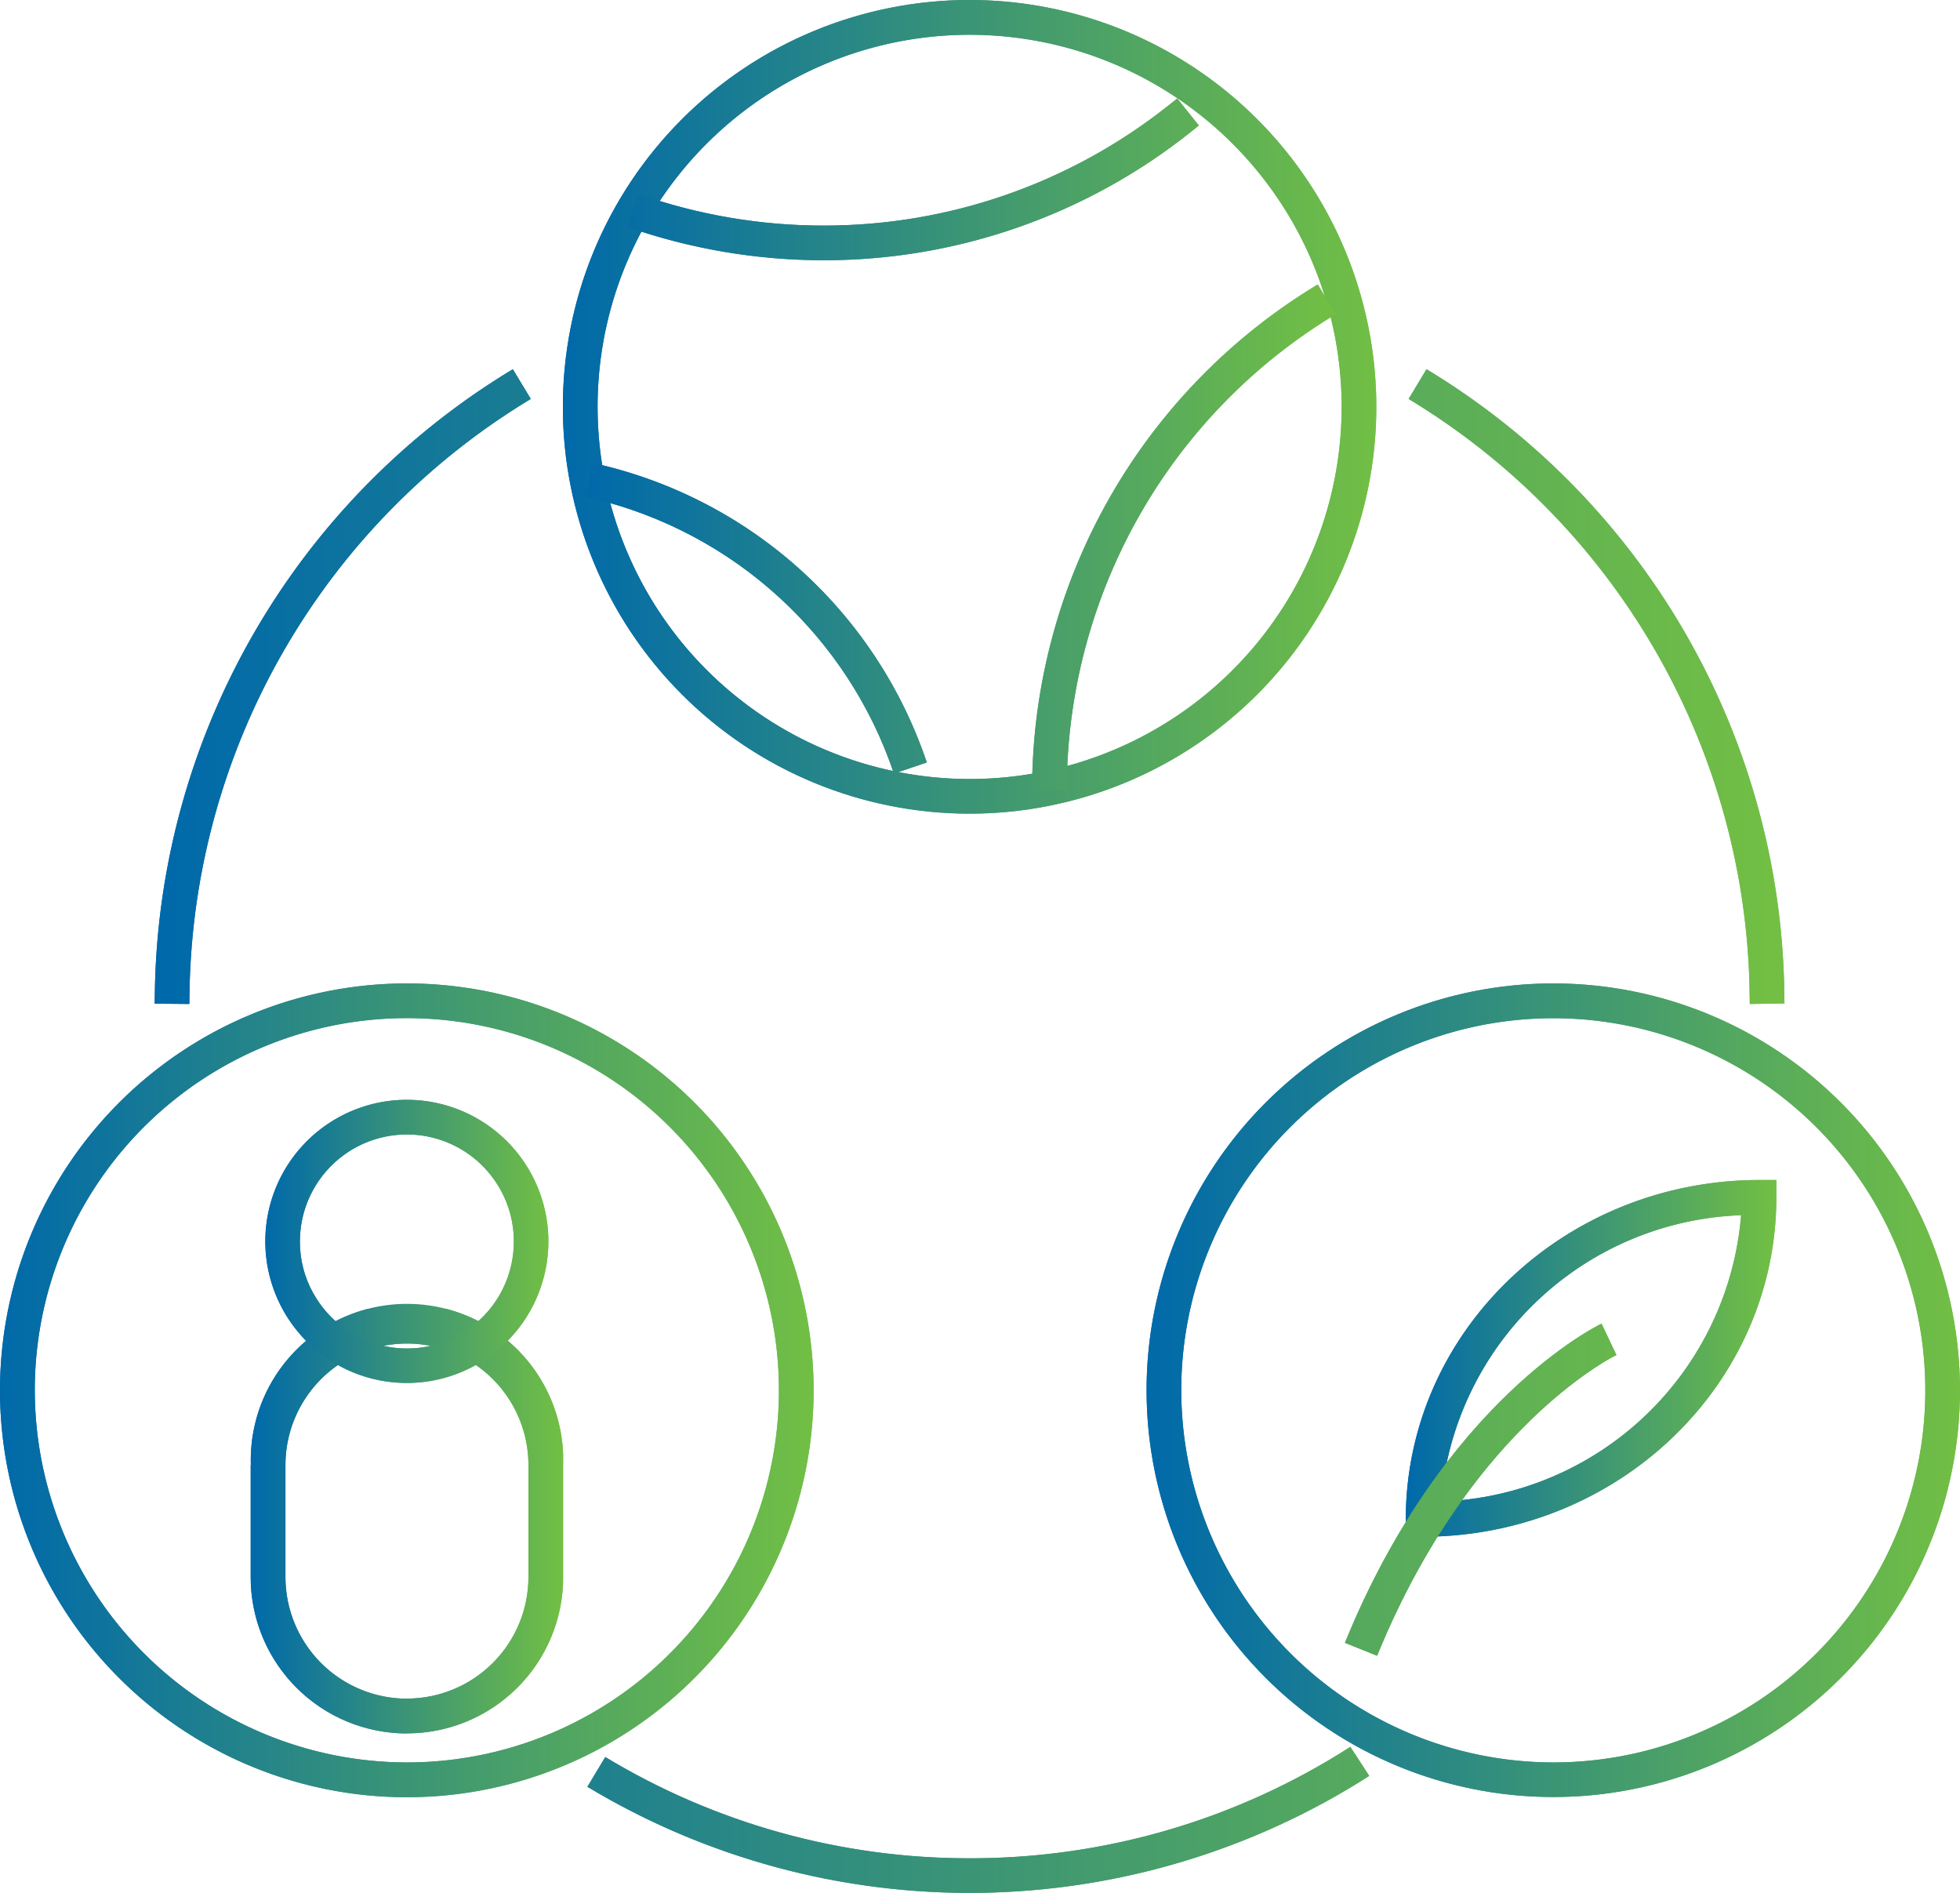
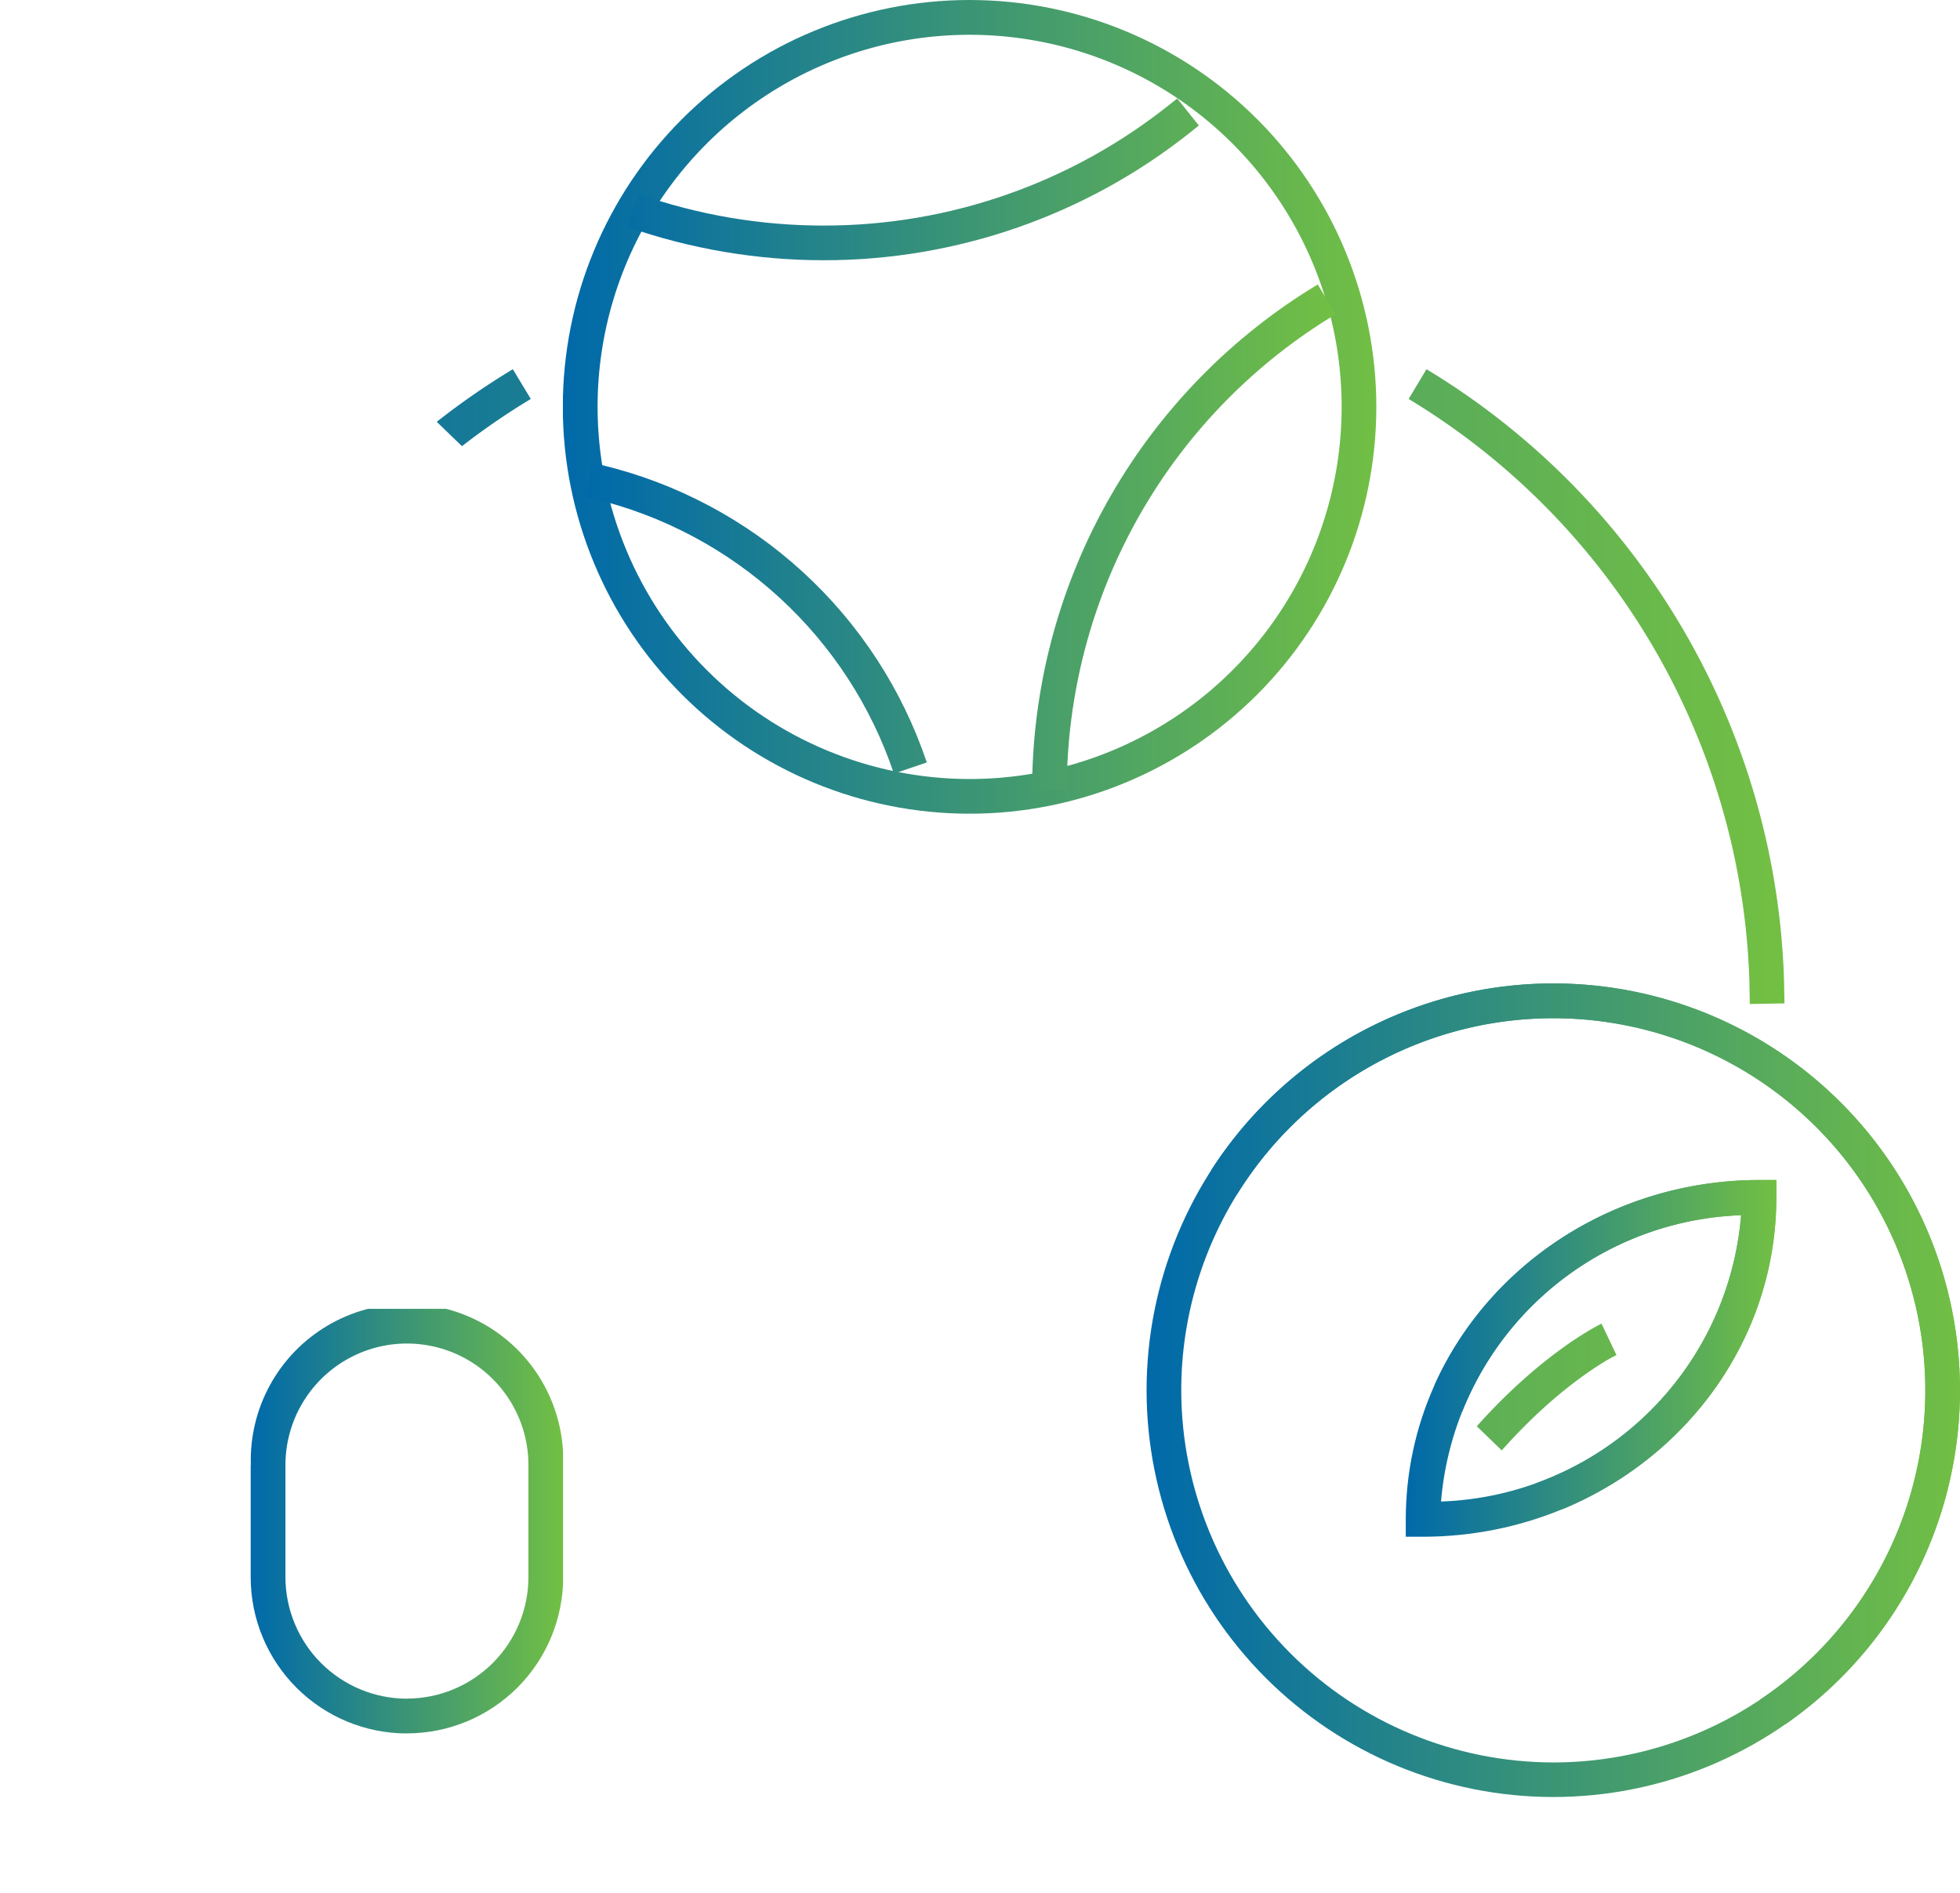
<svg xmlns="http://www.w3.org/2000/svg" data-name="Group 3092" width="89.066" height="86">
  <defs>
    <clipPath id="b">
-       <path data-name="Rectangle 10007" fill="url(#a)" d="M0 0h89.066v86H0z" />
+       <path data-name="Rectangle 10007" fill="url(#a)" d="M0 0h89.066v86z" />
    </clipPath>
    <clipPath id="c">
      <path data-name="Path 6470" d="M13.183 28.438a16.906 16.906 0 1 1 16.9 16.908 16.933 16.933 0 0 1-16.9-16.908m-1.575 0A18.481 18.481 0 1 0 30.087 9.954a18.482 18.482 0 0 0-18.479 18.484" transform="translate(-11.608 -9.954)" fill="url(#a)" />
    </clipPath>
    <clipPath id="d">
      <path data-name="Path 6472" d="M7.274 18.484a16.906 16.906 0 1 1 16.9 16.908 16.92 16.92 0 0 1-16.9-16.908M24.178 0a18.484 18.484 0 1 0 18.484 18.484A18.487 18.487 0 0 0 24.178 0Z" transform="translate(-5.699)" fill="url(#a)" />
    </clipPath>
    <clipPath id="e">
      <path data-name="Path 6474" d="M26.208 31.944ZM5.933 19.107l.364.081a19.114 19.114 0 0 1 13.627 12.483l1.495-.507A20.688 20.688 0 0 0 6.647 17.653h-.014l-.364-.076Zm20.275 12.837v.489l1.575.013v-.476A25.235 25.235 0 0 1 40 10.8l-.817-1.351a26.828 26.828 0 0 0-12.975 22.495M32.42 1.3a25.152 25.152 0 0 1-15.688 5.473 25.363 25.363 0 0 1-8.411-1.432L7.8 6.831a27.081 27.081 0 0 0 8.932 1.517 26.737 26.737 0 0 0 16.675-5.821l.373-.3L32.8 1Z" transform="translate(-5.933 -.996)" fill="url(#a)" />
    </clipPath>
    <clipPath id="f">
      <path data-name="Path 6476" d="M29.471 13.542A14.178 14.178 0 0 1 15.834 26.55a14.189 14.189 0 0 1 13.637-13.008m.812-1.6c-8.842.018-16.046 6.876-16.051 15.418v.79h.785c8.842-.013 16.051-6.881 16.055-15.418v-.79Z" transform="translate(-14.232 -11.944)" fill="url(#a)" />
    </clipPath>
    <clipPath id="g">
      <path data-name="Path 6478" d="M38.6 71.388a31.949 31.949 0 0 1-16.558-4.6l-.812 1.351a33.688 33.688 0 0 0 35.527-.494l-.857-1.32a31.917 31.917 0 0 1-17.3 5.063M55.653 61.6l1.463.588c3.775-9.264 9.354-12.815 10.615-13.528l.26-.135-.677-1.425c-.121.054-7.168 3.456-11.661 14.5M1.575 31.943v.009l-.009.61 1.575.013.009-.61A32.049 32.049 0 0 1 18.658 5.088l-.817-1.351A33.641 33.641 0 0 0 1.575 31.943M58.548 5.088a32.07 32.07 0 0 1 15.485 26.478l.018 1.01 1.575-.027-.018-1.01v-.018A33.652 33.652 0 0 0 59.36 3.737Z" transform="translate(-1.566 -3.737)" fill="url(#a)" />
    </clipPath>
    <clipPath id="h">
-       <path data-name="Path 6480" d="M1.58 28.438a16.908 16.908 0 1 1 16.9 16.908 16.933 16.933 0 0 1-16.9-16.908m-1.58 0A18.486 18.486 0 1 0 18.484 9.954 18.488 18.488 0 0 0 0 28.438" transform="translate(0 -9.954)" fill="url(#a)" />
-     </clipPath>
+       </clipPath>
    <clipPath id="i">
      <path data-name="Path 6482" d="M2.538 20.344v5.094a7.1 7.1 0 0 0 7.1 7.1v-1.58a5.527 5.527 0 0 1-5.521-5.516v-5.098a5.521 5.521 0 1 1 11.042 0v5.094a5.527 5.527 0 0 1-5.521 5.516v1.58a7.1 7.1 0 0 0 7.1-7.1v-5.09a7.1 7.1 0 1 0-14.193 0" transform="translate(-2.538 -13.248)" fill="url(#a)" />
    </clipPath>
    <clipPath id="j">
-       <path data-name="Path 6484" d="M4.871 19.925a4.786 4.786 0 0 1-.61-2.347 4.86 4.86 0 0 1 9.112-2.365 4.8 4.8 0 0 1 .61 2.352 4.857 4.857 0 0 1-2.5 4.255 4.79 4.79 0 0 1-2.352.61 4.857 4.857 0 0 1-4.255-2.5M6 11.94a6.432 6.432 0 1 0 3.115-.808A6.436 6.436 0 0 0 6 11.94" transform="translate(-2.685 -11.132)" fill="url(#a)" />
-     </clipPath>
+       </clipPath>
    <linearGradient id="a" x1="1" y1=".5" x2="0" y2=".5" gradientUnits="objectBoundingBox">
      <stop offset="0" stop-color="#72bf44" />
      <stop offset=".507" stop-color="#3a9476" />
      <stop offset="1" stop-color="#0069aa" />
    </linearGradient>
  </defs>
  <g data-name="Group 2877">
    <g data-name="Group 2876" clip-path="url(#b)">
      <path data-name="Path 6469" d="M13.183 28.438a16.906 16.906 0 1 1 16.9 16.908 16.933 16.933 0 0 1-16.9-16.908m-1.575 0A18.481 18.481 0 1 0 30.087 9.954a18.482 18.482 0 0 0-18.479 18.484" transform="translate(40.495 34.725)" fill="url(#a)" />
    </g>
  </g>
  <g data-name="Group 2879">
    <g data-name="Group 2878" clip-path="url(#c)" transform="translate(52.103 44.679)">
      <path data-name="Rectangle 10008" fill="url(#a)" d="M0 0h36.963v36.967H0z" />
    </g>
  </g>
  <g data-name="Group 2881">
    <g data-name="Group 2880" clip-path="url(#b)">
-       <path data-name="Path 6471" d="M7.274 18.484a16.906 16.906 0 1 1 16.9 16.908 16.92 16.92 0 0 1-16.9-16.908m-1.575 0A18.481 18.481 0 1 0 24.178 0 18.479 18.479 0 0 0 5.7 18.484" transform="translate(19.881)" fill="url(#a)" />
-     </g>
+       </g>
  </g>
  <g data-name="Group 2883">
    <g data-name="Group 2882" clip-path="url(#d)" transform="translate(25.58)">
      <path data-name="Rectangle 10010" fill="url(#a)" d="M0 0h36.963v36.967H0z" />
    </g>
  </g>
  <g data-name="Group 2885">
    <g data-name="Group 2884" clip-path="url(#b)">
-       <path data-name="Path 6473" d="M26.208 31.944ZM5.933 19.107l.364.081a19.114 19.114 0 0 1 13.627 12.483l1.495-.507A20.688 20.688 0 0 0 6.647 17.653h-.014l-.364-.076Zm20.275 12.837v.489l1.575.013v-.476A25.235 25.235 0 0 1 40 10.8l-.817-1.351a26.828 26.828 0 0 0-12.975 22.495M32.42 1.3a25.152 25.152 0 0 1-15.688 5.473 25.363 25.363 0 0 1-8.411-1.432L7.8 6.831a27.081 27.081 0 0 0 8.932 1.517 26.737 26.737 0 0 0 16.675-5.821l.373-.3L32.8 1Z" transform="translate(20.697 3.475)" fill="url(#a)" />
-     </g>
+       </g>
  </g>
  <g data-name="Group 2887">
    <g data-name="Group 2886" clip-path="url(#e)" transform="translate(26.63 4.471)">
      <path data-name="Rectangle 10012" fill="url(#a)" d="M0 0h34.063v31.451H0z" />
    </g>
  </g>
  <g data-name="Group 2889">
    <g data-name="Group 2888" clip-path="url(#b)">
      <path data-name="Path 6475" d="M15.017 26.572Zm14.453-13.03A14.178 14.178 0 0 1 15.834 26.55a14.189 14.189 0 0 1 13.637-13.008m.812-1.6c-8.842.018-16.046 6.876-16.051 15.418v.79h.785c8.842-.013 16.051-6.881 16.055-15.418v-.79Z" transform="translate(49.649 41.667)" fill="url(#a)" />
    </g>
  </g>
  <g data-name="Group 2891">
    <g data-name="Group 2890" clip-path="url(#f)" transform="translate(63.881 53.611)">
      <path data-name="Rectangle 10014" fill="url(#a)" d="M0 0h16.841v16.208H0z" />
    </g>
  </g>
  <g data-name="Group 2893">
    <g data-name="Group 2892" clip-path="url(#b)">
      <path data-name="Path 6477" d="M38.6 71.388a31.949 31.949 0 0 1-16.558-4.6l-.812 1.351a33.688 33.688 0 0 0 35.527-.494l-.857-1.32a31.917 31.917 0 0 1-17.3 5.063M55.653 61.6l1.463.588c3.775-9.264 9.354-12.815 10.615-13.528l.26-.135-.677-1.425c-.121.054-7.168 3.456-11.661 14.5M1.575 31.943v.009l-.009.61 1.575.013.009-.61A32.049 32.049 0 0 1 18.658 5.088l-.817-1.351A33.641 33.641 0 0 0 1.575 31.943M58.548 5.088a32.07 32.07 0 0 1 15.485 26.478l.018 1.01 1.575-.027-.018-1.01v-.018A33.652 33.652 0 0 0 59.36 3.737Z" transform="translate(5.463 13.037)" fill="url(#a)" />
    </g>
  </g>
  <g data-name="Group 2895">
    <g data-name="Group 2894" clip-path="url(#g)" transform="translate(7.029 16.774)">
-       <path data-name="Rectangle 10016" fill="url(#a)" d="M0 0h74.061v69.226H0z" />
-     </g>
+       </g>
  </g>
  <g data-name="Group 2897">
    <g data-name="Group 2896" clip-path="url(#b)">
      <path data-name="Path 6479" d="M1.58 28.438a16.908 16.908 0 1 1 16.9 16.908 16.933 16.933 0 0 1-16.9-16.908m-1.58 0A18.486 18.486 0 1 0 18.484 9.954 18.488 18.488 0 0 0 0 28.438" transform="translate(0 34.725)" fill="url(#a)" />
    </g>
  </g>
  <g data-name="Group 2899">
    <g data-name="Group 2898" clip-path="url(#h)" transform="translate(0 44.679)">
      <path data-name="Rectangle 10018" fill="url(#a)" d="M0 0h36.972v36.967H0z" />
    </g>
  </g>
  <g data-name="Group 2901">
    <g data-name="Group 2900" clip-path="url(#b)">
      <path data-name="Path 6481" d="M2.538 20.344v5.094a7.1 7.1 0 0 0 7.1 7.1v-1.58a5.527 5.527 0 0 1-5.521-5.516v-5.098a5.521 5.521 0 1 1 11.042 0v5.094a5.527 5.527 0 0 1-5.521 5.516v1.58a7.1 7.1 0 0 0 7.1-7.1v-5.09a7.1 7.1 0 1 0-14.193 0" transform="translate(8.854 46.216)" fill="url(#a)" />
    </g>
  </g>
  <g data-name="Group 2903">
    <g data-name="Group 2902" clip-path="url(#i)" transform="translate(11.392 59.464)">
      <path data-name="Rectangle 10020" fill="url(#a)" d="M0 0h14.193v19.287H0z" />
    </g>
  </g>
  <g data-name="Group 2905">
    <g data-name="Group 2904" clip-path="url(#b)">
      <path data-name="Path 6483" d="M4.871 19.925a4.786 4.786 0 0 1-.61-2.347 4.86 4.86 0 0 1 9.112-2.365 4.8 4.8 0 0 1 .61 2.352 4.857 4.857 0 0 1-2.5 4.255 4.79 4.79 0 0 1-2.352.61 4.857 4.857 0 0 1-4.255-2.5M6 11.94a6.432 6.432 0 1 0 3.115-.808A6.436 6.436 0 0 0 6 11.94" transform="translate(9.367 38.834)" fill="url(#a)" />
    </g>
  </g>
  <g data-name="Group 2907">
    <g data-name="Group 2906" clip-path="url(#j)" transform="translate(12.052 49.966)">
      <path data-name="Rectangle 10022" fill="url(#a)" d="M0 0h12.878v12.878H0z" />
    </g>
  </g>
</svg>